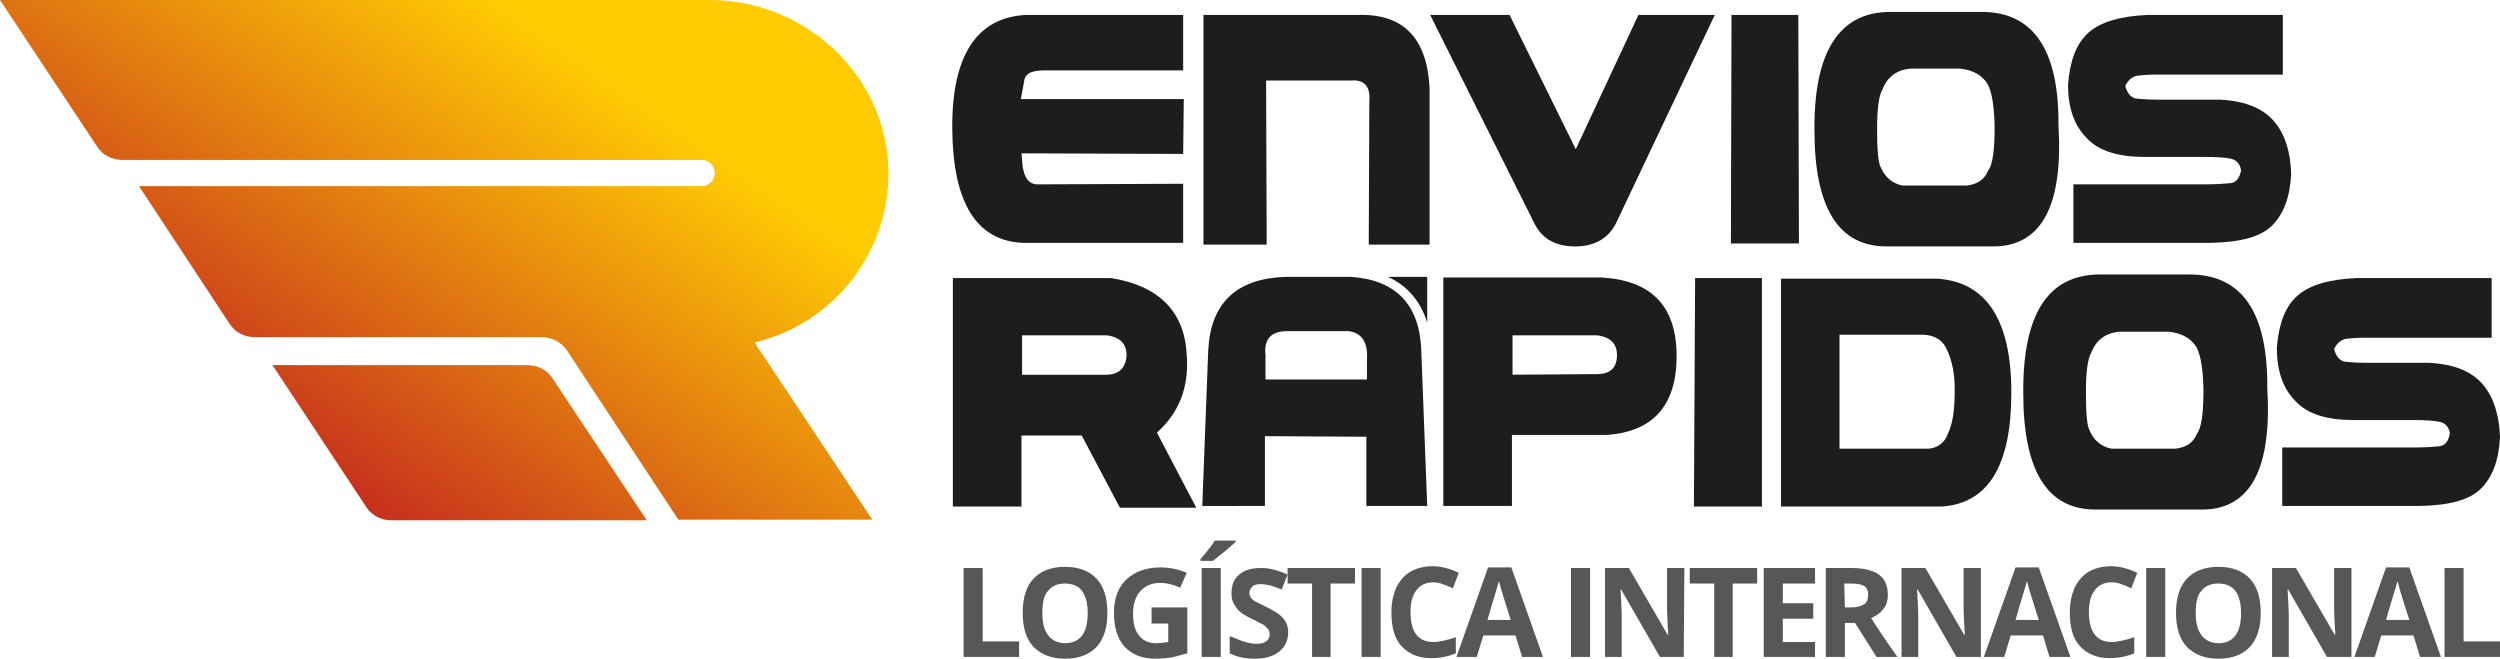
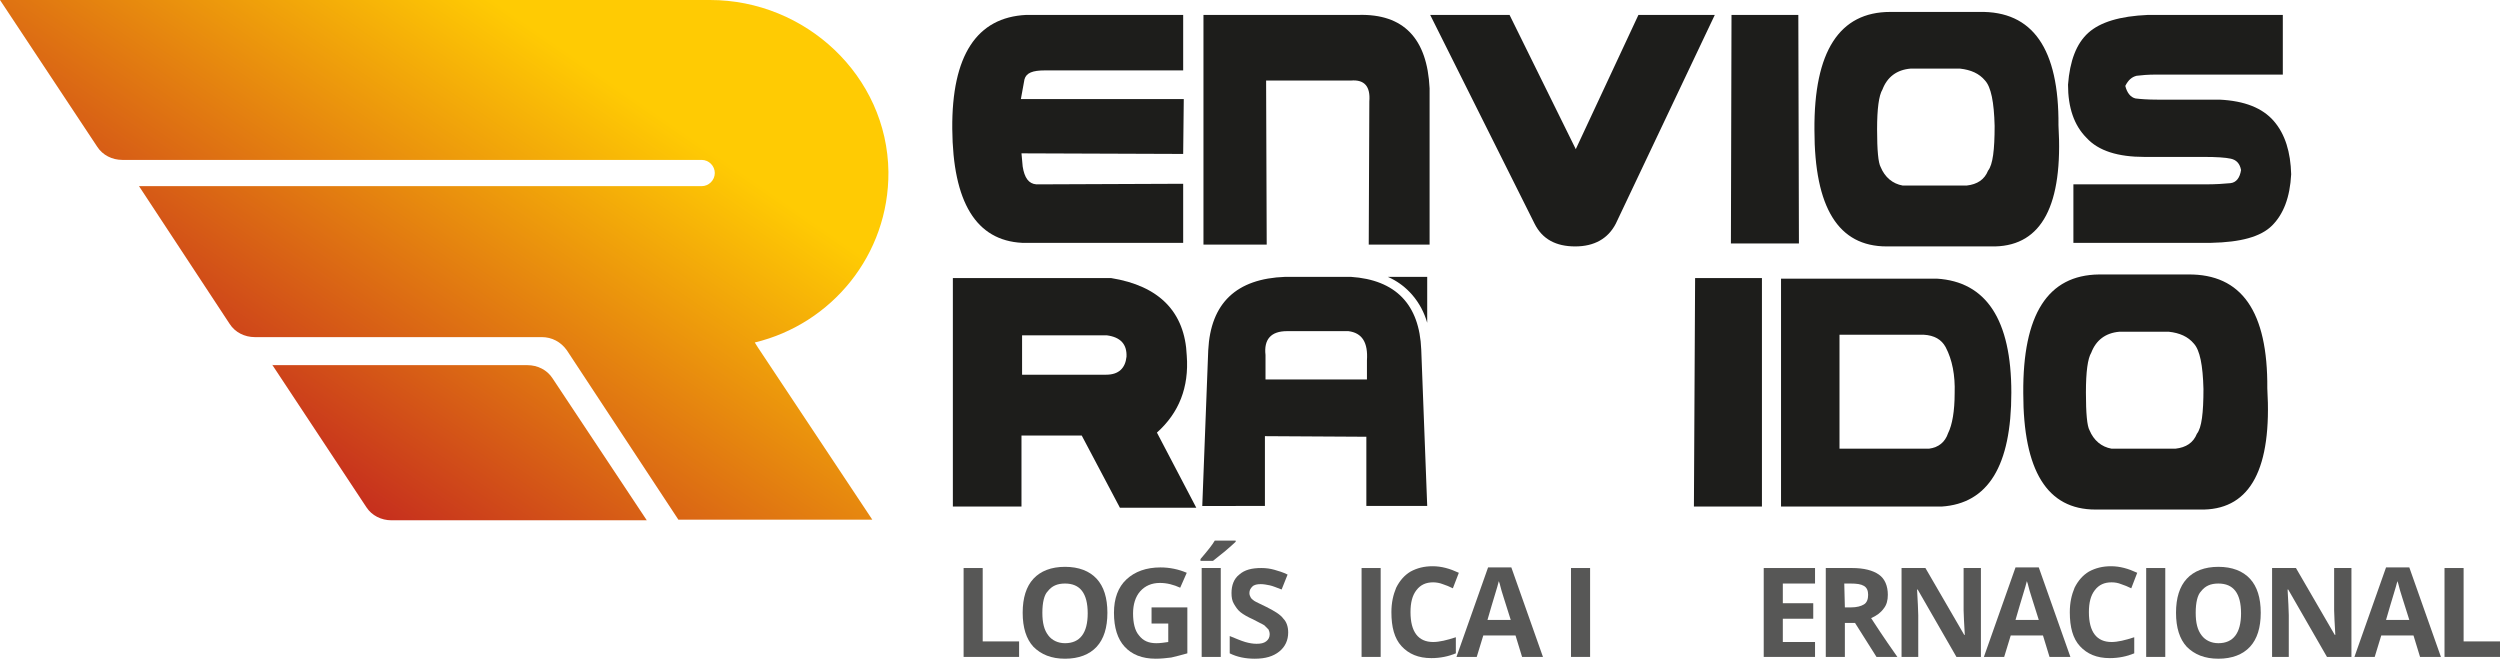
<svg xmlns="http://www.w3.org/2000/svg" version="1.1" id="Layer_1" x="0px" y="0px" viewBox="0 0 419 110.4" style="enable-background:new 0 0 419 110.4;" xml:space="preserve">
  <style type="text/css">
	.st0{fill:#1D1D1B;}
	.st1{fill:url(#SVGID_1_);}
	.st2{fill:url(#SVGID_00000087414305290674589900000000249469039255981196_);}
	.st3{fill:#575756;}
</style>
  <g>
    <g>
      <g>
        <g>
          <g>
            <path class="st0" d="M173.7,30.9c-1.3-0.1-2-1.1-2.3-3l-0.2-2.2l27.1,0.1l0.1-9.2h-27.3l0.6-3.3c0.3-1.1,1.4-1.5,3.4-1.5h23.2       V2.5H172c-8.3,0.4-12.5,6.8-12.4,19.1s4,18.7,11.7,19.1h27v-9.9L173.7,30.9z" />
            <path class="st0" d="M227.7,2.5h-26V41h10.6l-0.1-27.5h14.2c2.3-0.2,3.3,1,3.1,3.5l-0.1,24h10.2V14.8       C239.2,6.4,235.2,2.3,227.7,2.5z" />
            <path class="st0" d="M264.1,25L253,2.5h-13.3l17.5,35c1.3,2.6,3.6,3.8,6.8,3.8c3.2,0,5.5-1.3,6.8-3.8l16.6-35h-12.8L264.1,25z" />
            <polygon class="st0" points="290.2,2.5 290.1,40.8 301.5,40.8 301.4,2.5      " />
            <path class="st0" d="M331.7,2h-14.9c-8.5,0-12.8,6.6-12.7,19.8c0,13,4,19.5,12.1,19.5h18.2c7.8-0.2,11.4-6.9,10.6-20.3       C345.1,8.2,340.7,1.8,331.7,2z M333.2,28.6c-0.6,1.5-1.8,2.3-3.6,2.5h-10.7c-1.7-0.3-3-1.4-3.7-3.1c-0.4-0.7-0.6-2.8-0.6-6.3       s0.3-5.7,0.9-6.7c0.8-2.1,2.4-3.3,4.7-3.5h8.3c1.8,0.2,3.2,0.8,4.2,2c1,1.1,1.5,3.6,1.6,7.6C334.3,25.1,334,27.6,333.2,28.6z" />
            <path class="st0" d="M381.1,20.3c-1.9-2.2-4.9-3.4-9.1-3.6h-10.4c-1.7,0-2.9-0.1-3.7-0.2c-0.8-0.2-1.4-0.9-1.7-2.1       c0.5-1,1.1-1.5,1.9-1.7c0.8-0.1,1.9-0.2,3.3-0.2h21.2v-10H360c-4.7,0.2-8,1.2-10,3s-3.1,4.7-3.4,8.7c0,3.8,1,6.8,3.1,8.9       c2,2.2,5.3,3.2,9.7,3.2h10c2.1,0,3.6,0.1,4.5,0.3c0.9,0.2,1.5,0.8,1.7,1.9c-0.2,1.3-0.8,2.1-1.8,2.2s-2.4,0.2-4.3,0.2h-22v9.8       h23.1c4.9-0.1,8.3-1,10.2-2.9c1.9-1.9,3-4.7,3.2-8.6C383.9,25.5,383,22.5,381.1,20.3z" />
          </g>
          <g>
            <path class="st0" d="M198.9,59.6c-0.3-7.3-4.6-11.7-12.7-13h-26.5v38.3h11.5V73h10.1l6.4,12.1h12.8l-6.6-12.6       C197.6,69.2,199.3,64.9,198.9,59.6z M185.4,62.8h-14.1v-6.6h14.2c2.3,0.3,3.4,1.5,3.3,3.6C188.6,61.7,187.5,62.8,185.4,62.8z" />
            <path class="st0" d="M226.4,46.4h-11c-8.2,0.3-12.5,4.4-12.9,12.3l-1,26.1H212V73.1l17,0.1v11.6h10.2l-1-26.2       C237.9,51,233.9,46.9,226.4,46.4z M229.1,60.4v3.2h-17v-4.1c-0.3-2.6,0.9-4,3.6-4H226C228.3,55.8,229.3,57.4,229.1,60.4z" />
-             <path class="st0" d="M268.4,46.5h-26.5v38.3h11.5V72.9h15.8C277,72.4,281,68,281,59.7C281,51.3,276.8,47,268.4,46.5z        M267.7,62.7l-14.2,0.1v-6.6h14.2c2.3,0.3,3.4,1.5,3.3,3.6C270.9,61.7,269.8,62.7,267.7,62.7z" />
            <polygon class="st0" points="284.1,46.6 283.9,84.9 295.3,84.9 295.3,46.6      " />
            <path class="st0" d="M324.6,46.7h-26.1v38.2h26.9c7.8-0.5,11.7-6.8,11.7-19.1C337.1,53.6,332.9,47.2,324.6,46.7z M326.5,72.6       c-0.5,1.5-1.6,2.4-3.2,2.6h-15V56.1h14.1c1.8,0.1,3,0.8,3.7,2.1c1.1,2.1,1.6,4.7,1.5,7.7C327.6,68.9,327.2,71.2,326.5,72.6z" />
            <path class="st0" d="M366.7,46h-14.9c-8.6,0.1-12.8,6.7-12.7,19.9c0,13,4,19.5,12.1,19.5h18.2c7.8-0.2,11.4-6.9,10.6-20.3       C380.1,52.2,375.7,45.9,366.7,46z M368.2,72.7c-0.6,1.5-1.8,2.3-3.6,2.5h-10.7c-1.7-0.3-3-1.4-3.7-3.1       c-0.4-0.7-0.6-2.8-0.6-6.3s0.3-5.7,0.9-6.7c0.8-2.1,2.4-3.3,4.7-3.5h8.3c1.8,0.2,3.2,0.8,4.2,2c1,1.1,1.5,3.6,1.6,7.6       C369.3,69.2,369,71.7,368.2,72.7z" />
-             <path class="st0" d="M416.1,64.4c-1.9-2.2-4.9-3.4-9.1-3.6h-10.4c-1.7,0-2.9-0.1-3.7-0.2c-0.8-0.2-1.4-0.9-1.7-2.1       c0.5-1,1.1-1.5,1.9-1.7c0.8-0.1,1.9-0.2,3.3-0.2h21.2v-10H395c-4.7,0.2-8,1.2-10,3s-3.1,4.7-3.4,8.7c0,3.8,1,6.8,3.1,8.9       c2,2.2,5.3,3.2,9.7,3.2h10c2.1,0,3.6,0.1,4.5,0.3c0.9,0.2,1.5,0.8,1.7,1.9c-0.2,1.3-0.8,2.1-1.8,2.2s-2.4,0.2-4.3,0.2h-22v9.8       h23.1c4.9-0.1,8.3-1,10.2-2.9c1.9-1.9,3-4.7,3.2-8.6C418.9,69.6,417.9,66.5,416.1,64.4z" />
-             <path class="st0" d="M239.2,54.1v-7.7h-6.6C235.8,47.8,238.2,50.6,239.2,54.1z" />
+             <path class="st0" d="M239.2,54.1v-7.7h-6.6C235.8,47.8,238.2,50.6,239.2,54.1" />
          </g>
        </g>
        <g>
          <linearGradient id="SVGID_1_" gradientUnits="userSpaceOnUse" x1="112.139" y1="-1091.542" x2="59.372" y2="-1167.974" gradientTransform="matrix(1 0 0 -1 0 -1068.29)">
            <stop offset="0" style="stop-color:#FFCB03" />
            <stop offset="1" style="stop-color:#BD1622" />
          </linearGradient>
          <path class="st1" d="M45.6,61.1L61.4,85c0.9,1.4,2.5,2.2,4.2,2.2h42.8L92.6,63.4c-0.9-1.4-2.5-2.2-4.2-2.2H45.6V61.1z" />
          <linearGradient id="SVGID_00000055686886428131652290000014374944549940373946_" gradientUnits="userSpaceOnUse" x1="96.531" y1="-1077.901" x2="42.262" y2="-1156.508" gradientTransform="matrix(1 0 0 -1 0 -1068.29)">
            <stop offset="0" style="stop-color:#FFCB03" />
            <stop offset="1" style="stop-color:#BD1622" />
          </linearGradient>
          <path style="fill:url(#SVGID_00000055686886428131652290000014374944549940373946_);" d="M126.5,57.4      c12.9-3.1,22.5-14.7,22.4-28.6C148.7,12.7,135,0,119,0H0l16.3,24.6c0.9,1.4,2.5,2.2,4.2,2.2h97.1c1.2,0,2.2,1,2.2,2.2      s-1,2.2-2.2,2.2H23.3l15.2,23.1c0.9,1.4,2.5,2.2,4.2,2.2h48.1c1.7,0,3.2,0.8,4.2,2.2l18.7,28.4h32.5L127,58.2L126.5,57.4z" />
        </g>
      </g>
    </g>
    <g>
      <path class="st3" d="M161.5,110.1V95.2h3.2v12.3h6.1v2.6H161.5z" />
      <path class="st3" d="M185.6,102.7c0,2.5-0.6,4.4-1.8,5.7c-1.2,1.3-3,2-5.3,2s-4-0.7-5.3-2c-1.2-1.3-1.8-3.2-1.8-5.7    s0.6-4.4,1.8-5.7c1.2-1.3,3-2,5.3-2s4.1,0.7,5.3,2S185.6,100.2,185.6,102.7z M174.7,102.7c0,1.7,0.3,2.9,1,3.8    c0.6,0.8,1.6,1.3,2.8,1.3c2.5,0,3.8-1.7,3.8-5c0-3.4-1.3-5-3.8-5c-1.3,0-2.2,0.4-2.9,1.3C175,99.7,174.7,101,174.7,102.7z" />
      <path class="st3" d="M193.1,101.8h5.9v7.7c-1,0.3-1.9,0.5-2.7,0.7c-0.8,0.1-1.7,0.2-2.6,0.2c-2.3,0-4-0.7-5.2-2s-1.8-3.2-1.8-5.7    c0-2.4,0.7-4.3,2.1-5.6c1.4-1.3,3.3-2,5.7-2c1.5,0,3,0.3,4.4,0.9l-1.1,2.5c-1.1-0.5-2.2-0.8-3.4-0.8c-1.4,0-2.5,0.5-3.3,1.4    s-1.2,2.2-1.2,3.7c0,1.6,0.3,2.9,1,3.7c0.7,0.9,1.6,1.3,2.9,1.3c0.7,0,1.3-0.1,2-0.2v-3.1H193v-2.7H193.1z" />
      <path class="st3" d="M201.2,94v-0.3c1.2-1.4,2-2.4,2.4-3.1h3.5v0.2c-0.4,0.4-1,0.9-1.8,1.6c-0.9,0.7-1.5,1.2-2,1.6    C203.3,94,201.2,94,201.2,94z M201.4,110.1V95.2h3.2v14.9H201.4z" />
      <path class="st3" d="M215.9,106c0,1.3-0.5,2.4-1.5,3.2c-1,0.8-2.3,1.2-4.1,1.2c-1.6,0-3-0.3-4.2-0.9v-2.9c1,0.4,1.9,0.8,2.6,1    c0.7,0.2,1.3,0.3,1.9,0.3c0.7,0,1.2-0.1,1.6-0.4c0.4-0.3,0.6-0.7,0.6-1.2c0-0.3-0.1-0.6-0.2-0.8c-0.2-0.2-0.4-0.4-0.7-0.7    c-0.3-0.2-1-0.5-1.9-1c-0.9-0.4-1.6-0.8-2.1-1.2c-0.5-0.4-0.8-0.9-1.1-1.4s-0.4-1.1-0.4-1.8c0-1.3,0.4-2.4,1.3-3.1    c0.9-0.8,2.1-1.1,3.7-1.1c0.8,0,1.5,0.1,2.2,0.3c0.7,0.2,1.4,0.4,2.2,0.8l-1,2.5c-0.8-0.3-1.5-0.6-2-0.7s-1-0.2-1.5-0.2    c-0.6,0-1.1,0.1-1.4,0.4c-0.3,0.3-0.5,0.6-0.5,1.1c0,0.3,0.1,0.5,0.2,0.7c0.1,0.2,0.3,0.4,0.6,0.6s1,0.5,2,1    c1.4,0.7,2.4,1.3,2.9,2C215.6,104.2,215.9,105,215.9,106z" />
-       <path class="st3" d="M223.1,110.1h-3.2V97.8h-4.1v-2.6h11.3v2.6H223v12.3C223,110.1,223.1,110.1,223.1,110.1z" />
      <path class="st3" d="M228.2,110.1V95.2h3.2v14.9H228.2z" />
      <path class="st3" d="M240.2,97.6c-1.2,0-2.1,0.4-2.8,1.3s-1,2.1-1,3.7c0,3.3,1.3,5,3.8,5c1,0,2.3-0.3,3.8-0.8v2.7    c-1.2,0.5-2.6,0.8-4.1,0.8c-2.2,0-3.8-0.7-5-2s-1.7-3.2-1.7-5.7c0-1.6,0.3-2.9,0.8-4.1c0.6-1.2,1.4-2.1,2.4-2.7    c1.1-0.6,2.3-0.9,3.7-0.9c1.5,0,2.9,0.4,4.4,1.1l-1,2.6c-0.6-0.3-1.1-0.5-1.7-0.7C241.3,97.7,240.7,97.6,240.2,97.6z" />
      <path class="st3" d="M255.1,110.1l-1.1-3.6h-5.4l-1.1,3.6h-3.4l5.3-15h3.9l5.3,15H255.1z M253.2,103.9c-1-3.2-1.6-5-1.7-5.5    c-0.1-0.4-0.2-0.8-0.3-1c-0.2,0.9-0.9,3-1.9,6.5H253.2z" />
      <path class="st3" d="M263.3,110.1V95.2h3.2v14.9H263.3z" />
-       <path class="st3" d="M282.2,110.1h-4l-6.5-11.3h-0.1c0.1,2,0.2,3.4,0.2,4.3v7H269V95.2h4l6.5,11.2h0.1c-0.1-1.9-0.2-3.3-0.2-4.1    v-7.1h2.9L282.2,110.1L282.2,110.1z" />
-       <path class="st3" d="M290.5,110.1h-3.2V97.8h-4.1v-2.6h11.3v2.6h-4.1v12.3C290.4,110.1,290.5,110.1,290.5,110.1z" />
      <path class="st3" d="M304.2,110.1h-8.6V95.2h8.6v2.6h-5.4v3.3h5.1v2.6h-5.1v3.9h5.4V110.1z" />
      <path class="st3" d="M309.2,104.4v5.7H306V95.2h4.4c2,0,3.5,0.4,4.5,1.1s1.5,1.9,1.5,3.4c0,0.9-0.2,1.7-0.7,2.3    c-0.5,0.7-1.2,1.2-2.1,1.6c2.2,3.4,3.7,5.5,4.4,6.5h-3.5l-3.6-5.7H309.2z M309.2,101.8h1c1,0,1.7-0.2,2.2-0.5s0.7-0.9,0.7-1.6    s-0.2-1.2-0.7-1.5s-1.2-0.4-2.3-0.4h-1L309.2,101.8L309.2,101.8z" />
      <path class="st3" d="M331.9,110.1h-4l-6.5-11.3h-0.1c0.1,2,0.2,3.4,0.2,4.3v7h-2.8V95.2h4l6.5,11.2h0.1c-0.1-1.9-0.2-3.3-0.2-4.1    v-7.1h2.9v14.9H331.9z" />
      <path class="st3" d="M343.5,110.1l-1.1-3.6H337l-1.1,3.6h-3.4l5.3-15h3.9l5.3,15H343.5z M341.7,103.9c-1-3.2-1.6-5-1.7-5.5    c-0.1-0.4-0.2-0.8-0.3-1c-0.2,0.9-0.9,3-1.9,6.5H341.7z" />
      <path class="st3" d="M353.9,97.6c-1.2,0-2.1,0.4-2.8,1.3c-0.7,0.9-1,2.1-1,3.7c0,3.3,1.3,5,3.8,5c1,0,2.3-0.3,3.8-0.8v2.7    c-1.2,0.5-2.6,0.8-4.1,0.8c-2.2,0-3.8-0.7-5-2s-1.7-3.2-1.7-5.7c0-1.6,0.3-2.9,0.8-4.1c0.6-1.2,1.4-2.1,2.4-2.7    c1.1-0.6,2.3-0.9,3.7-0.9c1.5,0,2.9,0.4,4.4,1.1l-1,2.6c-0.6-0.3-1.1-0.5-1.7-0.7C355,97.7,354.5,97.6,353.9,97.6z" />
      <path class="st3" d="M359.7,110.1V95.2h3.2v14.9H359.7z" />
      <path class="st3" d="M378.9,102.7c0,2.5-0.6,4.4-1.8,5.7c-1.2,1.3-3,2-5.3,2s-4-0.7-5.3-2c-1.2-1.3-1.8-3.2-1.8-5.7    s0.6-4.4,1.8-5.7s3-2,5.3-2s4.1,0.7,5.3,2S378.9,100.2,378.9,102.7z M368,102.7c0,1.7,0.3,2.9,1,3.8c0.6,0.8,1.6,1.3,2.8,1.3    c2.5,0,3.8-1.7,3.8-5c0-3.4-1.3-5-3.8-5c-1.3,0-2.2,0.4-2.9,1.3C368.3,99.7,368,101,368,102.7z" />
      <path class="st3" d="M394,110.1h-4l-6.5-11.3h-0.1c0.1,2,0.2,3.4,0.2,4.3v7h-2.8V95.2h4l6.5,11.2h0.1c-0.1-1.9-0.2-3.3-0.2-4.1    v-7.1h2.9v14.9H394z" />
      <path class="st3" d="M405.6,110.1l-1.1-3.6h-5.4l-1.1,3.6h-3.4l5.3-15h3.9l5.3,15H405.6z M403.8,103.9c-1-3.2-1.6-5-1.7-5.5    c-0.1-0.4-0.2-0.8-0.3-1c-0.2,0.9-0.9,3-1.9,6.5H403.8z" />
      <path class="st3" d="M409.7,110.1V95.2h3.2v12.3h6.1v2.6H409.7z" />
    </g>
  </g>
</svg>